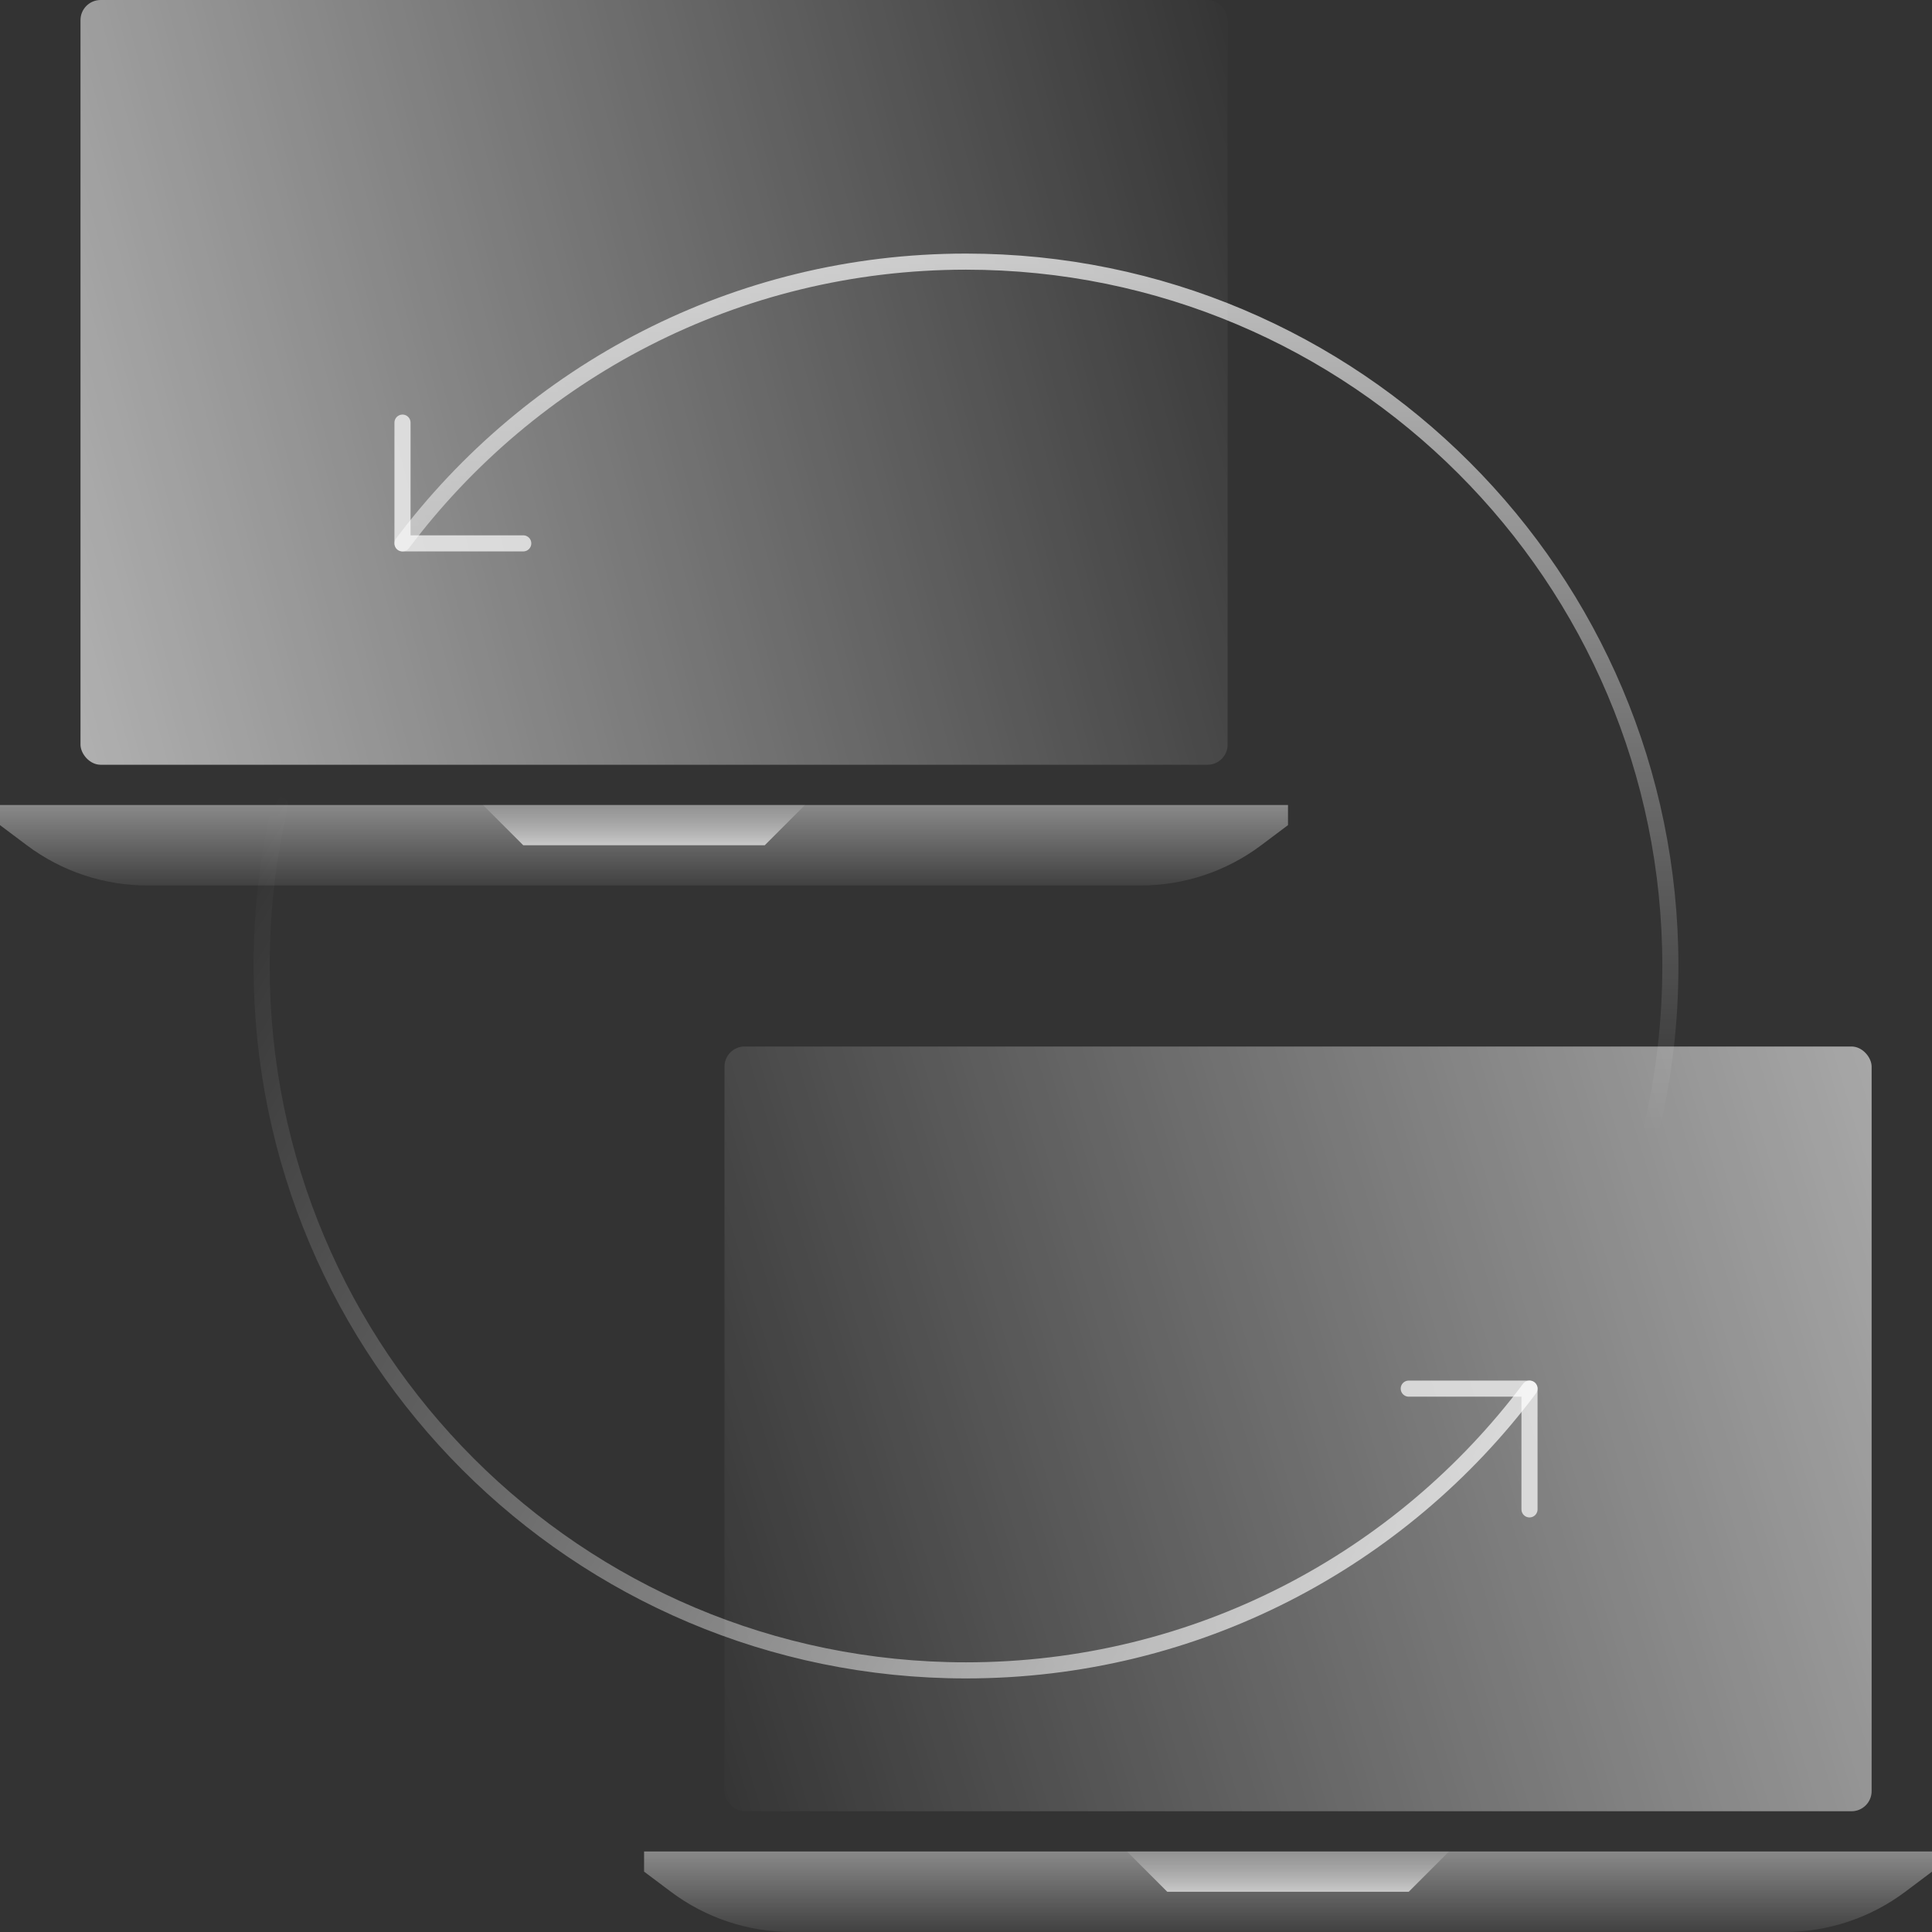
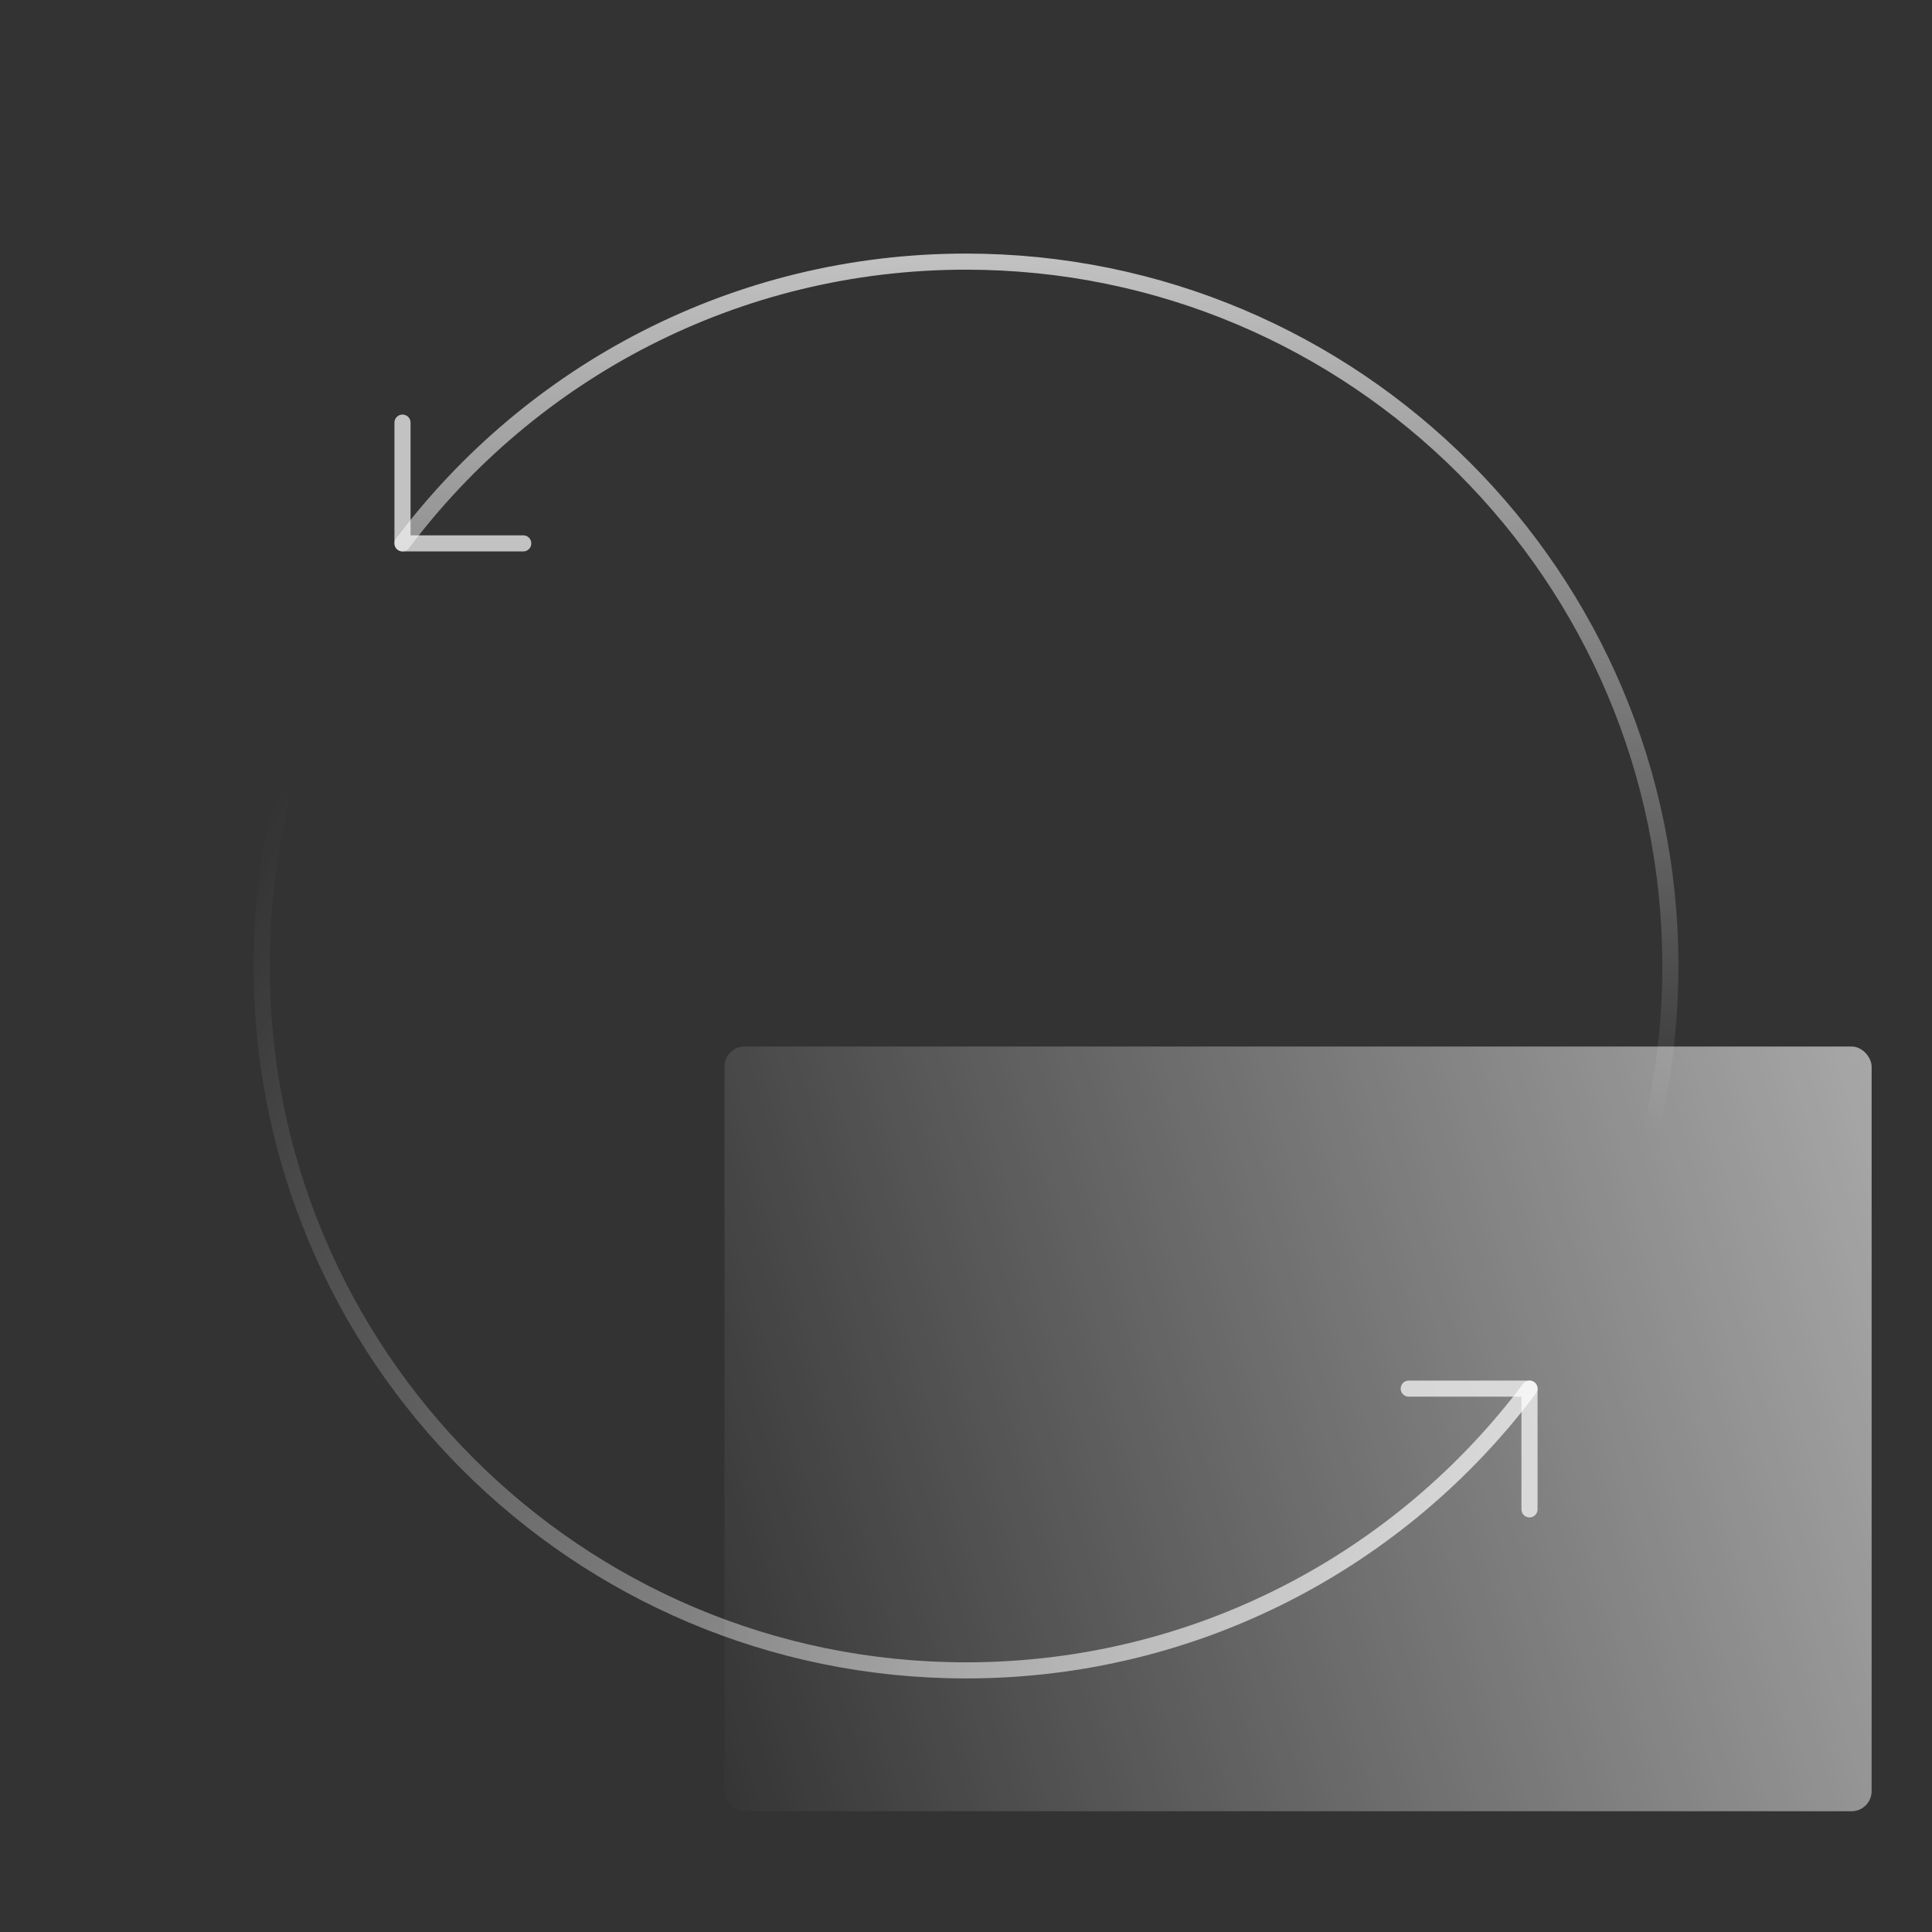
<svg xmlns="http://www.w3.org/2000/svg" xmlns:xlink="http://www.w3.org/1999/xlink" id="Layer_2" data-name="Layer 2" viewBox="0 0 240 240">
  <rect x="0" y="0" width="240" height="240" fill="#333333" stroke="none" />
  <defs>
    <style>
      .cls-1 {
        opacity: .7;
        stroke: #fff;
        stroke-linejoin: round;
      }

      .cls-1, .cls-2, .cls-3 {
        fill: none;
        stroke-linecap: round;
        stroke-width: 2px;
      }

      .cls-4 {
        fill: url(#linear-gradient-2);
      }

      .cls-2 {
        stroke: url(#linear-gradient-7);
      }

      .cls-2, .cls-3 {
        stroke-miterlimit: 10;
      }

      .cls-5 {
        fill: url(#linear-gradient-4);
      }

      .cls-6 {
        fill: url(#linear-gradient-3);
      }

      .cls-7 {
        fill: url(#linear-gradient-5);
      }

      .cls-3 {
        stroke: url(#linear-gradient-8);
      }

      .cls-8 {
        fill: url(#linear-gradient-6);
      }

      .cls-9 {
        fill: url(#linear-gradient);
      }
    </style>
    <linearGradient id="linear-gradient" x1="161.48" y1="26.22" x2="-96.79" y2="94.71" gradientUnits="userSpaceOnUse">
      <stop offset="0" stop-color="#fff" stop-opacity="0" />
      <stop offset="1" stop-color="#fff" />
    </linearGradient>
    <linearGradient id="linear-gradient-2" x1="80" y1="111.96" x2="80" y2="83.62" xlink:href="#linear-gradient" />
    <linearGradient id="linear-gradient-3" x1="80" y1="99.29" x2="80" y2="108.07" xlink:href="#linear-gradient" />
    <linearGradient id="linear-gradient-4" x1="79.91" y1="201.69" x2="359.67" y2="118.5" xlink:href="#linear-gradient" />
    <linearGradient id="linear-gradient-5" x1="160" y1="241.96" x2="160" y2="213.62" xlink:href="#linear-gradient" />
    <linearGradient id="linear-gradient-6" x1="160" y1="229.29" x2="160" y2="238.07" xlink:href="#linear-gradient" />
    <linearGradient id="linear-gradient-7" x1="22.08" y1="120.03" x2="171.6" y2="206.36" gradientUnits="userSpaceOnUse">
      <stop offset="0" stop-color="#fff" stop-opacity="0" />
      <stop offset="1" stop-color="#fff" stop-opacity=".7" />
    </linearGradient>
    <linearGradient id="linear-gradient-8" x1="128.75" y1="141" x2="128.75" y2="31.5" xlink:href="#linear-gradient-7" />
  </defs>
  <g id="icons">
    <g>
      <g>
-         <rect class="cls-9" x="10" width="142.5" height="95" rx="2.5" ry="2.5" />
-         <path class="cls-4" d="M141.67,110H18.33c-5.41,0-10.67-1.75-15-5l-3.33-2.5v-2.5h160v2.5l-3.33,2.5c-4.33,3.25-9.59,5-15,5Z" />
-         <polygon class="cls-6" points="60 100 65 105 95 105 100 100 60 100" />
-       </g>
+         </g>
      <g>
        <rect class="cls-5" x="90" y="130" width="142.5" height="95" rx="2.5" ry="2.5" />
-         <path class="cls-7" d="M221.67,240h-123.33c-5.41,0-10.67-1.75-15-5l-3.33-2.5v-2.5h160v2.5l-3.33,2.5c-4.33,3.25-9.59,5-15,5Z" />
-         <polygon class="cls-8" points="140 230 145 235 175 235 180 230 140 230" />
      </g>
      <g>
        <polyline class="cls-1" points="175 172.5 190 172.5 190 187.5" />
        <polyline class="cls-1" points="65 67.5 50 67.5 50 52.5" />
        <path class="cls-2" d="M190,172.5c-15.95,21.25-41.37,35-70,35-48.32,0-87.5-39.18-87.5-87.5,0-6.88.79-13.58,2.3-20" />
        <path class="cls-3" d="M50,67.5c15.96-21.25,41.37-35,70-35,48.32,0,87.5,39.18,87.5,87.5,0,6.88-.79,13.58-2.3,20" />
      </g>
    </g>
  </g>
</svg>